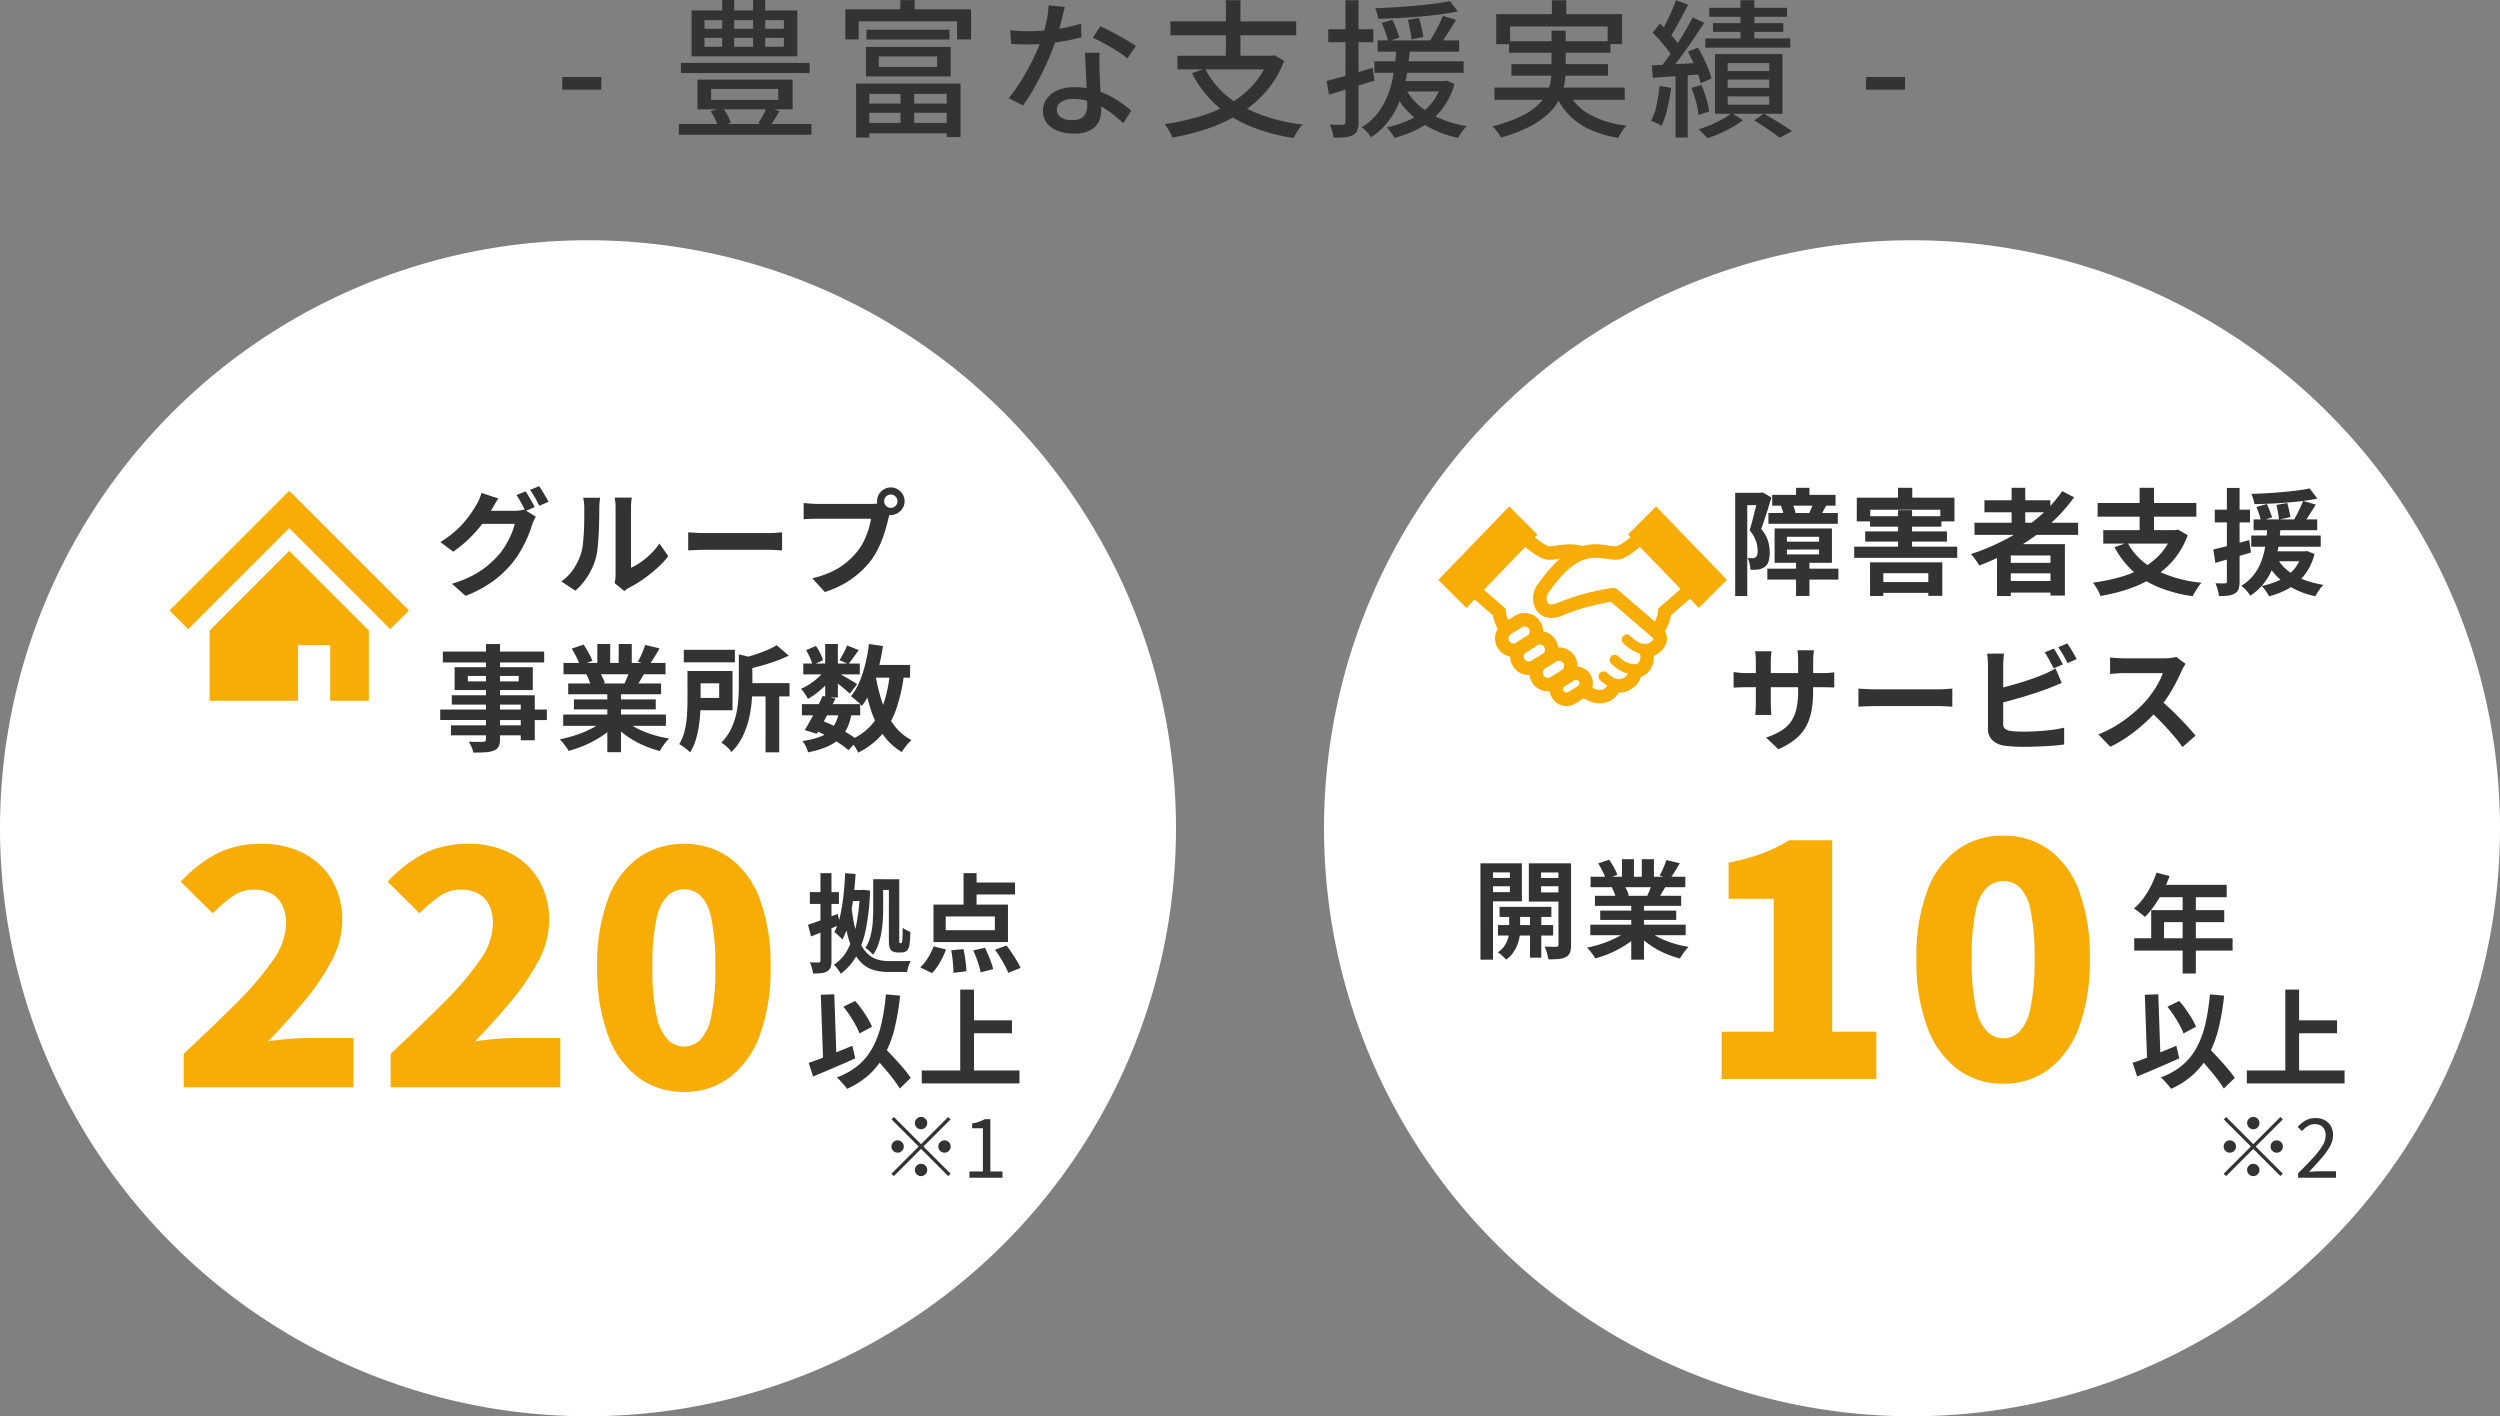
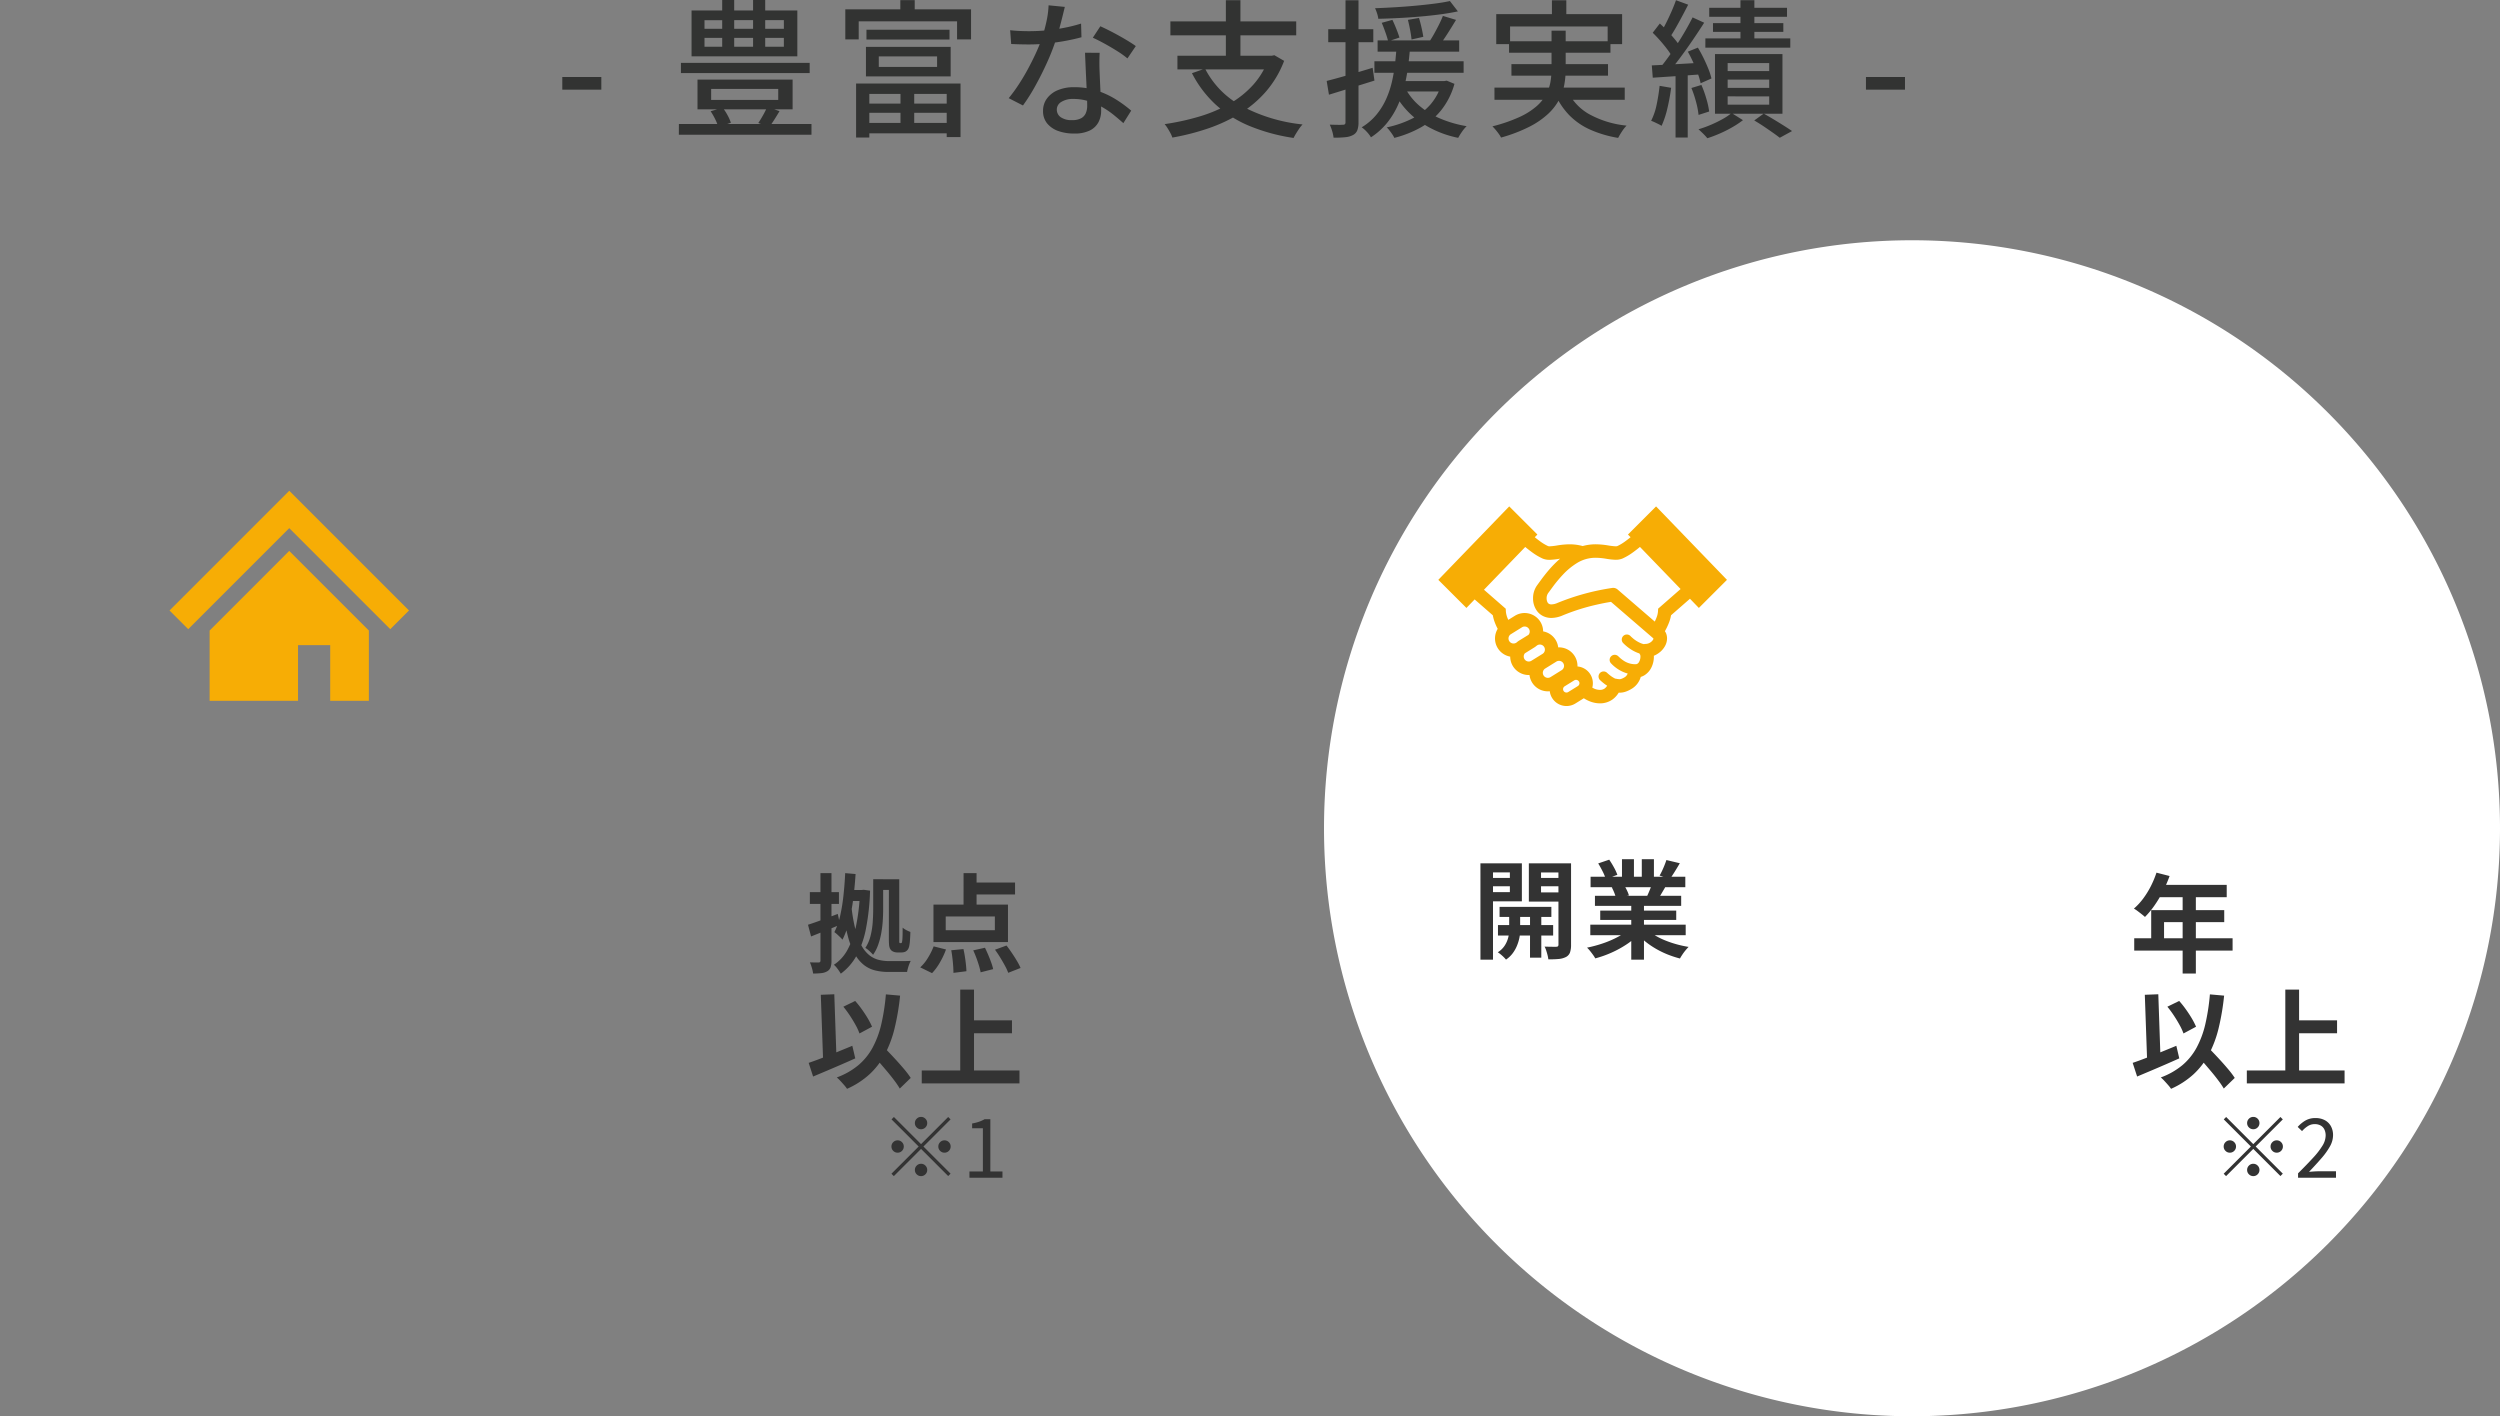
<svg xmlns="http://www.w3.org/2000/svg" width="304" height="172.216" viewBox="0 0 304 172.216">
  <rect x="0" y="0" width="304" height="172.216" fill="#808080" stroke="none" />
  <g id="グループ_519" data-name="グループ 519" transform="translate(4011 5805.216)">
    <g id="グループ_518" data-name="グループ 518" transform="translate(-4150 -6262)">
      <path id="パス_304" data-name="パス 304" d="M68.375,16.684V15.147h4.746v1.537ZM82.8,13.427H98.457v1.238H82.8Zm-.247,7.436H98.676v1.308H82.548ZM86.475,16.6v1.339h8.157V16.6Zm-1.659-1.137H96.382v3.613H84.816Zm1.6,3.848,1.458-.432a6.523,6.523,0,0,1,.6.923,5.5,5.5,0,0,1,.4.908l-1.532.528a5.1,5.1,0,0,0-.37-.95A8.712,8.712,0,0,0,86.412,19.309Zm6.88-.528,1.494.518q-.318.542-.64,1.044t-.6.886l-1.342-.49q.276-.4.591-.967A10.138,10.138,0,0,0,93.293,18.78Zm-7.629-8.391v1.074h9.651V10.389Zm0-2.155V9.283h9.651V8.234ZM84.093,7.059H96.956v5.572H84.093Zm3.726-1.275h1.459v6.424H87.819Zm3.754,0h1.477v6.424H91.573ZM109.5,16.459h1.669v4.71H109.5ZM105.361,9.4h10.1v1.187h-10.1Zm1.5,3.242v1.285h7.088V12.639ZM105.3,11.482H115.6v3.589H105.3Zm-1.2,4.456h12.7v6.515h-1.681V17.206H105.71v5.3H104.1Zm.857,2.443h10.925V19.5H104.956Zm.016,2.354h10.885V22H104.972ZM109.479,5.8h1.75V8h-1.75ZM102.79,6.92H118.08v3.654h-1.7v-2.2H104.419v2.2H102.79Zm20.045,2.537q.535.064,1.139.091t1.149.027q1.038,0,2.132-.1t2.167-.311a18.232,18.232,0,0,0,2.037-.513l.048,1.662q-.829.23-1.889.429t-2.214.323a21.261,21.261,0,0,1-2.279.124q-.51,0-1.066-.014t-1.1-.042Zm6.647-2.835q-.108.446-.277,1.133T128.829,9.2q-.206.758-.437,1.451a26.533,26.533,0,0,1-1.075,2.744q-.655,1.448-1.411,2.814a22.574,22.574,0,0,1-1.514,2.4l-1.733-.888a18.042,18.042,0,0,0,1.2-1.638q.6-.911,1.128-1.89t.959-1.912q.429-.933.7-1.707a19.18,19.18,0,0,0,.57-2.028,11.445,11.445,0,0,0,.293-2.116Zm4.236,5.579q-.028.56-.031,1.06t.015,1.04q.018.426.045,1.082t.063,1.389q.036.733.063,1.4t.027,1.085a2.953,2.953,0,0,1-.33,1.394,2.368,2.368,0,0,1-1.047,1,4.176,4.176,0,0,1-1.913.372,5.647,5.647,0,0,1-1.9-.3,3.064,3.064,0,0,1-1.363-.914,2.327,2.327,0,0,1-.512-1.545,2.49,2.49,0,0,1,.472-1.5,3.091,3.091,0,0,1,1.321-1.014,4.953,4.953,0,0,1,1.966-.364,8.906,8.906,0,0,1,2.846.435,10.471,10.471,0,0,1,2.331,1.1,15,15,0,0,1,1.782,1.317L136.6,20.76q-.507-.456-1.139-.973a10.442,10.442,0,0,0-1.4-.961A8.485,8.485,0,0,0,132.4,18.1a6.161,6.161,0,0,0-1.89-.284,2.6,2.6,0,0,0-1.453.362,1.075,1.075,0,0,0-.549.924,1.114,1.114,0,0,0,.474.932,2.281,2.281,0,0,0,1.388.357,2.232,2.232,0,0,0,1.092-.226,1.281,1.281,0,0,0,.571-.622,2.23,2.23,0,0,0,.17-.885q0-.469-.032-1.254t-.077-1.71q-.045-.925-.086-1.846T131.94,12.2Zm3.378.685a11.04,11.04,0,0,0-1.258-.9q-.757-.475-1.551-.91t-1.4-.705l.913-1.392q.486.216,1.093.523t1.221.65q.614.343,1.142.668t.857.569Zm9.438,1.243a10.718,10.718,0,0,0,4.457,4.545,20.026,20.026,0,0,0,7.4,2.242A4.233,4.233,0,0,0,158,21.4q-.2.293-.389.6t-.309.559a22.647,22.647,0,0,1-5.374-1.462,14.1,14.1,0,0,1-4.1-2.594,13.658,13.658,0,0,1-2.886-3.819Zm-3.359-1.566h11.644v1.661H143.175Zm-.855-4.175h15.3v1.689h-15.3Zm6.746-2.58h1.77v7.511h-1.77Zm5.215,6.755h.366l.315-.066,1.189.688a12.438,12.438,0,0,1-2.192,3.708,13.657,13.657,0,0,1-3.155,2.68,19.21,19.21,0,0,1-3.875,1.821,28.84,28.84,0,0,1-4.372,1.119,2.932,2.932,0,0,0-.232-.54q-.164-.307-.353-.608a3.655,3.655,0,0,0-.354-.487,29.682,29.682,0,0,0,4.226-.925,17.437,17.437,0,0,0,3.665-1.551,11.561,11.561,0,0,0,2.888-2.314,9.574,9.574,0,0,0,1.885-3.207ZM167.518,10.7h9.917v1.367h-9.917Zm-.39,2.536h10.848V14.64H167.129Zm2.418,2.409h6.131V16.91h-6.131Zm-1.53-7.087,1.3-.358q.246.508.489,1.123t.37,1.028l-1.373.458a10.53,10.53,0,0,0-.334-1.084Q168.245,9.083,168.017,8.555ZM171.2,8.2l1.351-.233q.168.559.314,1.209t.208,1.087l-1.429.323q-.042-.454-.169-1.135T171.2,8.2Zm5.107-2.292.973,1.259q-.961.208-2.144.365T172.67,7.8q-1.282.111-2.576.177t-2.493.092a3.232,3.232,0,0,0-.148-.651,5.154,5.154,0,0,0-.244-.633q1.182-.044,2.436-.119t2.472-.187q1.218-.112,2.3-.251T176.306,5.912Zm-5.4,10.652a7.41,7.41,0,0,0,1.709,2.1,9.652,9.652,0,0,0,2.529,1.547,14.181,14.181,0,0,0,3.2.92,4.233,4.233,0,0,0-.563.671,7.279,7.279,0,0,0-.466.748,12.6,12.6,0,0,1-4.713-2,9.85,9.85,0,0,1-3.095-3.572Zm4.551-8.841,1.594.484q-.488.818-1.038,1.677T175,11.346l-1.228-.446q.3-.438.615-1t.6-1.133Q175.271,8.2,175.454,7.722Zm-.145,7.919h.325l.287-.046.937.39a8.987,8.987,0,0,1-1.623,3.215,8.628,8.628,0,0,1-2.51,2.105,13.433,13.433,0,0,1-3.178,1.25,2.661,2.661,0,0,0-.242-.425q-.164-.242-.348-.48a2.737,2.737,0,0,0-.337-.372,12.8,12.8,0,0,0,2.994-1.019,7.429,7.429,0,0,0,2.3-1.736,6.663,6.663,0,0,0,1.4-2.645Zm-5.489-4.073h1.639q-.088,1.109-.24,2.307a21.389,21.389,0,0,1-.448,2.4,13.5,13.5,0,0,1-.809,2.343,9.789,9.789,0,0,1-1.307,2.122,8.379,8.379,0,0,1-1.95,1.744,3.726,3.726,0,0,0-.494-.652,3.889,3.889,0,0,0-.631-.565,7.035,7.035,0,0,0,1.8-1.546,8.39,8.39,0,0,0,1.182-1.916,11.494,11.494,0,0,0,.7-2.107,20.036,20.036,0,0,0,.369-2.14Q169.75,12.507,169.819,11.569Zm-8.5,4.062q1.074-.272,2.562-.7t3.026-.9l.221,1.556q-1.438.451-2.885.9T161.6,17.3Zm.191-6.291h5.478v1.578h-5.478Zm2.1-3.522h1.578v14.82a2.74,2.74,0,0,1-.146,1,1.105,1.105,0,0,1-.519.567,2.4,2.4,0,0,1-.923.266,12.431,12.431,0,0,1-1.444.056,4.26,4.26,0,0,0-.162-.773,5.562,5.562,0,0,0-.3-.809q.543.018.995.023a6.1,6.1,0,0,0,.613-.013.351.351,0,0,0,.233-.062.33.33,0,0,0,.071-.25Zm25.1,0h1.749V8.549h-1.749ZM181.943,7.5h15.306v3.651H195.49V9H183.624v2.151h-1.681ZM183.5,10.8h12.331v1.4H183.5Zm-1.775,5.633h15.843v1.49H181.728Zm2.063-2.85h11.746v1.4H183.792Zm6.794,3.18a6.342,6.342,0,0,0,2.644,2.895,11.835,11.835,0,0,0,4.564,1.4,4.559,4.559,0,0,0-.556.708,8.281,8.281,0,0,0-.467.786,13.825,13.825,0,0,1-3.459-1.03,8.272,8.272,0,0,1-2.539-1.787,8.978,8.978,0,0,1-1.72-2.634ZM188.667,9.51h1.72v4.714a10.489,10.489,0,0,1-.169,1.865,6.384,6.384,0,0,1-.639,1.833,6.617,6.617,0,0,1-1.347,1.726,10.05,10.05,0,0,1-2.27,1.552,18.7,18.7,0,0,1-3.434,1.312,3.1,3.1,0,0,0-.268-.437q-.179-.252-.388-.5a4.837,4.837,0,0,0-.394-.427,19.111,19.111,0,0,0,3.27-1.124,8.648,8.648,0,0,0,2.09-1.314,5.224,5.224,0,0,0,1.177-1.453,5.109,5.109,0,0,0,.522-1.522,9.194,9.194,0,0,0,.129-1.526Zm22.974-3.7h1.691V11.4h-1.691Zm-3.8.92H217.3V7.823h-9.458ZM208.3,8.6h8.553V9.657H208.3Zm-.925,1.856H217.7v1.124H207.37Zm2.707,5.011v1h5.054v-1Zm0,2.035v1.007h5.054V17.506Zm0-4.045v.973h5.054v-.973Zm-1.54-1.1h8.205v7.261h-8.205Zm4.777,8.073,1.15-.83q.6.334,1.235.718t1.216.75q.581.366.993.652l-1.492.818q-.355-.278-.869-.639t-1.089-.749Q213.882,20.762,213.315,20.43Zm-2.755-.9,1.378.867a11.239,11.239,0,0,1-1.273.845,15.262,15.262,0,0,1-1.524.77,15.555,15.555,0,0,1-1.531.581,6.569,6.569,0,0,0-.509-.554q-.317-.312-.568-.535a13.28,13.28,0,0,0,1.5-.542,14.954,14.954,0,0,0,1.434-.7A7.026,7.026,0,0,0,210.559,19.531ZM203.8,5.81l1.482.544q-.346.68-.734,1.407t-.77,1.4q-.382.671-.732,1.175l-1.15-.488q.332-.534.688-1.241t.68-1.447Q203.589,6.416,203.8,5.81ZM205.819,7.9l1.409.645q-.636,1-1.4,2.121t-1.534,2.156q-.771,1.037-1.457,1.819l-1.009-.567q.5-.6,1.056-1.369t1.09-1.6q.538-.836,1.013-1.664T205.819,7.9ZM200.97,9.767l.864-1.124q.474.43.963.946t.9,1.019a5.563,5.563,0,0,1,.635.927l-.935,1.287a6.116,6.116,0,0,0-.61-.978q-.4-.536-.877-1.081T200.97,9.767Zm4.269,2.3,1.224-.492q.356.588.689,1.269t.59,1.327a7.807,7.807,0,0,1,.371,1.155l-1.318.584a7.588,7.588,0,0,0-.338-1.17q-.243-.664-.557-1.365T205.238,12.067Zm-4.38,1.67q1.184-.056,2.806-.143t3.321-.189L207,14.814q-1.616.123-3.194.229l-2.829.19Zm4.818,2.746,1.214-.368a13.323,13.323,0,0,1,.6,1.668,10.1,10.1,0,0,1,.344,1.559l-1.29.416a9.965,9.965,0,0,0-.306-1.584A13.39,13.39,0,0,0,205.676,16.483Zm-3.867-.262,1.4.241a24.13,24.13,0,0,1-.462,2.521,10.934,10.934,0,0,1-.7,2.105,2.808,2.808,0,0,0-.372-.212q-.235-.115-.48-.23a4.2,4.2,0,0,0-.418-.173,7.787,7.787,0,0,0,.668-1.957A22.971,22.971,0,0,0,201.809,16.221Zm1.937-1.761h1.48v8.052h-1.48ZM226.9,16.684V15.147h4.746v1.537Z" transform="translate(139 451)" fill="#323332" />
    </g>
-     <path id="パス_293" data-name="パス 293" d="M71.5,0A71.5,71.5,0,1,1,0,71.5,71.5,71.5,0,0,1,71.5,0Z" transform="translate(-4011 -5776)" fill="#fff" />
    <path id="パス_294" data-name="パス 294" d="M71.5,0A71.5,71.5,0,1,1,0,71.5,71.5,71.5,0,0,1,71.5,0Z" transform="translate(-3850 -5776)" fill="#fff" />
-     <path id="パス_295" data-name="パス 295" d="M10.907-11.469a6.878,6.878,0,0,1,.387.6q.2.352.4.7t.326.614l-1.124.48q-.218-.431-.517-.985a10.082,10.082,0,0,0-.579-.957Zm1.654-.632q.185.263.4.617t.414.7q.2.343.319.59l-1.113.48q-.216-.443-.527-.99a9.938,9.938,0,0,0-.6-.939Zm-.4,3.714a4.445,4.445,0,0,0-.247.466q-.125.27-.219.537a13.743,13.743,0,0,1-.513,1.412,15.032,15.032,0,0,1-.812,1.635A12.061,12.061,0,0,1,9.255-2.709,12.639,12.639,0,0,1,6.92-.518,15.043,15.043,0,0,1,3.611,1.243L1.955-.235a14.072,14.072,0,0,0,2.467-.974,10.539,10.539,0,0,0,1.8-1.174A11.653,11.653,0,0,0,7.6-3.7a7.916,7.916,0,0,0,.893-1.236,11.65,11.65,0,0,0,.7-1.376,6.3,6.3,0,0,0,.394-1.2H4.867l.645-1.588h4a5.109,5.109,0,0,0,.656-.043,2.934,2.934,0,0,0,.56-.121ZM7.6-10.6q-.251.368-.491.785l-.368.64A14.366,14.366,0,0,1,5.573-7.427,16.056,16.056,0,0,1,4-5.674,14.724,14.724,0,0,1,2.114-4.135L.546-5.3A12.8,12.8,0,0,0,2.17-6.463a11.236,11.236,0,0,0,1.222-1.2,12.794,12.794,0,0,0,.89-1.148q.374-.55.635-1a4.765,4.765,0,0,0,.352-.682,5.464,5.464,0,0,0,.28-.784ZM21.74-.313a3.914,3.914,0,0,0,.082-.473,4.722,4.722,0,0,0,.032-.553V-9.5a5.671,5.671,0,0,0-.052-.825q-.052-.35-.055-.381h2.077q0,.031-.048.387a6.684,6.684,0,0,0-.045.831v7.316a6.952,6.952,0,0,0,1.192-.684,9.628,9.628,0,0,0,1.208-1.011,8.568,8.568,0,0,0,1.059-1.257l1.074,1.543A11,11,0,0,1,26.873-2.1,16.874,16.874,0,0,1,25.185-.766,14.778,14.778,0,0,1,23.515.243a2.856,2.856,0,0,0-.364.228l-.24.181Zm-6.484-.2A5.6,5.6,0,0,0,16.769-2.07a7.528,7.528,0,0,0,.87-1.8A5.614,5.614,0,0,0,17.873-5q.08-.678.121-1.455T18.041-8q.007-.768.007-1.4a6.29,6.29,0,0,0-.036-.727,5.1,5.1,0,0,0-.1-.561h2.058q0,.028-.026.225t-.047.474q-.023.277-.023.567,0,.622-.014,1.438t-.058,1.671q-.044.856-.122,1.62A8.283,8.283,0,0,1,19.462-3.4,8.08,8.08,0,0,1,18.5-1.2,8.207,8.207,0,0,1,16.962.616ZM30.684-6.483l.649.039q.393.025.821.037t.783.012h7.52q.494,0,.93-.037t.715-.051v2.2l-.722-.044q-.474-.03-.92-.03H32.937q-.593,0-1.224.023t-1.028.051Zm23.83-3.785a.778.778,0,0,0,.235.571.778.778,0,0,0,.571.235.783.783,0,0,0,.573-.235.775.775,0,0,0,.237-.571.78.78,0,0,0-.237-.573.78.78,0,0,0-.573-.237.775.775,0,0,0-.571.237A.783.783,0,0,0,54.514-10.268Zm-.868,0a1.6,1.6,0,0,1,.229-.84,1.765,1.765,0,0,1,.607-.608,1.589,1.589,0,0,1,.839-.229,1.6,1.6,0,0,1,.84.229,1.76,1.76,0,0,1,.608.608,1.6,1.6,0,0,1,.229.84,1.589,1.589,0,0,1-.229.839,1.765,1.765,0,0,1-.608.607,1.6,1.6,0,0,1-.84.229,1.589,1.589,0,0,1-.839-.229,1.769,1.769,0,0,1-.607-.607A1.589,1.589,0,0,1,53.647-10.268Zm1.7,1.109a2.7,2.7,0,0,0-.172.468q-.076.272-.136.5-.12.511-.3,1.151t-.433,1.328a12.943,12.943,0,0,1-.6,1.361,8.829,8.829,0,0,1-.777,1.261,10.741,10.741,0,0,1-1.468,1.563A10.968,10.968,0,0,1,49.592-.211,12.649,12.649,0,0,1,47.3.778L45.778-.9a11.718,11.718,0,0,0,2.41-.824,8.451,8.451,0,0,0,1.761-1.122,9.719,9.719,0,0,0,1.316-1.337,6.748,6.748,0,0,0,.8-1.277,10.043,10.043,0,0,0,.546-1.383,8.581,8.581,0,0,0,.3-1.294h-6.52q-.481,0-.935.018t-.731.043v-1.978q.215.025.514.051t.615.044q.316.018.54.018h6.479q.21,0,.514-.018a3,3,0,0,0,.58-.09ZM6.093,7.1H7.8V18.656a1.953,1.953,0,0,1-.17.919,1.147,1.147,0,0,1-.575.483,3.516,3.516,0,0,1-1,.2q-.594.041-1.494.041a3.439,3.439,0,0,0-.223-.676,4.713,4.713,0,0,0-.33-.646q.34.014.694.019t.639,0l.4,0a.461.461,0,0,0,.271-.082.344.344,0,0,0,.075-.259ZM.85,8.019H13.173V9.342H.85Zm3.04,2.955v.664h6.182v-.664ZM2.283,9.913h9.506V12.7H2.283Zm-.342,3.416H12.028V18.8H10.323V14.467H1.941ZM.531,15.06H13.5v1.28H.531Zm1.3,1.928h9.406V18.2H1.831Zm13.656-1.315H27.974v1.378H15.486Zm.037-6.279H27.929v1.378H15.524Zm.571,2.5H27.388v1.316H16.095Zm.692,1.936h9.952v1.214H16.787Zm4.063-1.271h1.665v7.694H20.85ZM19.634,7.093H21.2v2.956H19.634Zm2.6,0h1.589V9.95H22.23Zm-1.689,9.191,1.325.6a8.7,8.7,0,0,1-1.592,1.347,13.447,13.447,0,0,1-1.99,1.1,13.952,13.952,0,0,1-2.145.761,4.529,4.529,0,0,0-.3-.472q-.187-.26-.389-.51a4.016,4.016,0,0,0-.389-.423,16.5,16.5,0,0,0,2.1-.567,12.992,12.992,0,0,0,1.928-.83A6.99,6.99,0,0,0,20.541,16.284Zm2.307-.036a6.385,6.385,0,0,0,1.033.78,9.325,9.325,0,0,0,1.326.673,13.516,13.516,0,0,0,1.526.527,14.635,14.635,0,0,0,1.625.359q-.184.184-.4.449a6.539,6.539,0,0,0-.411.552q-.191.287-.317.518a13.454,13.454,0,0,1-1.64-.539,11.759,11.759,0,0,1-1.537-.749,10.849,10.849,0,0,1-1.371-.943,8.009,8.009,0,0,1-1.128-1.106Zm2.6-9.037,1.757.419q-.335.571-.67,1.11t-.613.922L24.56,9.246q.169-.286.336-.641t.313-.725Q25.355,7.511,25.452,7.211Zm-1.85,3,1.779.413q-.289.5-.555.951t-.485.779l-1.425-.4q.184-.386.38-.872A8.838,8.838,0,0,0,23.6,10.21Zm-7.08-2.557,1.442-.49a11,11,0,0,1,.618,1.008,6.546,6.546,0,0,1,.45.977L17.51,9.7a5.483,5.483,0,0,0-.4-.989Q16.818,8.136,16.522,7.654ZM18.3,10.79l1.631-.257a6.483,6.483,0,0,1,.362.666,4.063,4.063,0,0,1,.253.649l-1.707.293a5.3,5.3,0,0,0-.219-.656A6.238,6.238,0,0,0,18.3,10.79ZM30.148,7.8h6.215v1.52H30.148Zm7.361,4.054h5.5V13.47h-5.5Zm2.583,1.129h1.662v7.284H40.091ZM36.845,8.357l2.014.472q-.017.2-.371.257v3.179q0,.854-.088,1.882a14.445,14.445,0,0,1-.346,2.114,9.861,9.861,0,0,1-.766,2.108,7.072,7.072,0,0,1-1.348,1.863,2.089,2.089,0,0,0-.324-.409,5.471,5.471,0,0,0-.468-.427,2.289,2.289,0,0,0-.447-.3,6.169,6.169,0,0,0,1.166-1.613A8.21,8.21,0,0,0,36.5,15.71a11.719,11.719,0,0,0,.276-1.8q.065-.886.065-1.668Zm-6.251,2.017h1.6v3.583q0,.706-.047,1.535a16.835,16.835,0,0,1-.184,1.688,11.8,11.8,0,0,1-.386,1.657,5.815,5.815,0,0,1-.666,1.441,2.593,2.593,0,0,0-.375-.348q-.249-.2-.507-.382a3.99,3.99,0,0,0-.434-.279,5.582,5.582,0,0,0,.674-1.691,11.86,11.86,0,0,0,.27-1.878q.059-.946.059-1.755ZM41.448,7.245l1.47,1.261a15.7,15.7,0,0,1-1.617.677q-.877.314-1.79.568t-1.775.453a4.42,4.42,0,0,0-.238-.687,4.53,4.53,0,0,0-.334-.657q.784-.2,1.578-.457t1.5-.555A9.4,9.4,0,0,0,41.448,7.245ZM31.52,10.374h4.554v4.778H31.52v-1.5h2.933V11.875H31.52Zm12.993,4.035H51.6v1.356H44.513Zm.164-4.942H51.55V10.79H44.677Zm2.36,3.943,1.556.327q-.349.72-.751,1.5t-.792,1.493q-.39.716-.73,1.284l-1.47-.447q.338-.54.728-1.255t.774-1.477Q46.735,14.07,47.037,13.41Zm1.983,1.938,1.545.137a7,7,0,0,1-.577,1.892,4.223,4.223,0,0,1-1.024,1.344,5.475,5.475,0,0,1-1.55.925,12.342,12.342,0,0,1-2.166.626,2.976,2.976,0,0,0-.269-.744,3.449,3.449,0,0,0-.409-.646,8.67,8.67,0,0,0,2.3-.57,3.3,3.3,0,0,0,1.415-1.106A4.693,4.693,0,0,0,49.02,15.348Zm.988-8.074,1.419.563q-.343.468-.668.924t-.6.779L49.08,9.057q.24-.367.506-.874A8.842,8.842,0,0,0,50.008,7.274Zm-2.665-.181h1.542V13.6H47.343Zm-2.324.744,1.208-.5a6.973,6.973,0,0,1,.518.888,4.306,4.306,0,0,1,.33.854l-1.284.564a4.07,4.07,0,0,0-.292-.873A8.141,8.141,0,0,0,45.019,7.837Zm2.368,2.288,1.086.66a7.389,7.389,0,0,1-.88,1.116,10.771,10.771,0,0,1-1.142,1.049,9.328,9.328,0,0,1-1.2.82,7.374,7.374,0,0,0-.383-.637,3.412,3.412,0,0,0-.476-.59,6.63,6.63,0,0,0,1.14-.618,8.088,8.088,0,0,0,1.065-.85A4.767,4.767,0,0,0,47.387,10.125Zm1.359.407q.193.09.54.288l.746.427q.4.23.726.427t.47.3l-.888,1.161q-.193-.187-.5-.449t-.658-.543q-.351-.281-.674-.536t-.555-.414Zm3.772-.894h5.147V11.19H52.518Zm.153-2.545,1.7.245a26.814,26.814,0,0,1-.568,2.789,17.3,17.3,0,0,1-.846,2.494,9.586,9.586,0,0,1-1.148,2.007,3.238,3.238,0,0,0-.371-.384q-.245-.222-.507-.444t-.45-.359a7.238,7.238,0,0,0,1.02-1.727,14.166,14.166,0,0,0,.722-2.183A21.213,21.213,0,0,0,52.671,7.093Zm2.542,3.5,1.72.157a20.659,20.659,0,0,1-.938,4.215A9.762,9.762,0,0,1,54.239,18.1a9,9,0,0,1-2.891,2.2,4.448,4.448,0,0,0-.252-.49q-.169-.292-.362-.579a3.477,3.477,0,0,0-.358-.46,7.348,7.348,0,0,0,2.583-1.822,7.7,7.7,0,0,0,1.517-2.7A16.959,16.959,0,0,0,55.213,10.592Zm-1.741.289a19.854,19.854,0,0,0,.814,3.323,9.977,9.977,0,0,0,1.4,2.726,6.244,6.244,0,0,0,2.152,1.843,4.433,4.433,0,0,0-.414.42q-.227.258-.429.534a5.077,5.077,0,0,0-.331.507,7.38,7.38,0,0,1-2.326-2.171,11.655,11.655,0,0,1-1.481-3.09,27.655,27.655,0,0,1-.911-3.847Zm-7.389,6.7.9-1.143q.821.311,1.643.718t1.527.836a11.522,11.522,0,0,1,1.182.81l-1.168,1.2a9.289,9.289,0,0,0-1.1-.83q-.659-.435-1.429-.849A17.08,17.08,0,0,0,46.084,17.576Z" transform="translate(-3958 -5734)" fill="#333" />
    <path id="パス_296" data-name="パス 296" d="M9.061-10.3H10.45V-9H9.061ZM5.193-8.994H7.055v1.34H5.193Zm-.419-2.05,1.265.11q-.1,1.542-.283,3.006a23.9,23.9,0,0,1-.5,2.734,10.555,10.555,0,0,1-.809,2.242,3.937,3.937,0,0,0-.281-.3q-.182-.176-.373-.348a3.229,3.229,0,0,0-.335-.269,8.218,8.218,0,0,0,.707-1.994,21.445,21.445,0,0,0,.4-2.472Q4.711-9.658,4.774-11.043Zm3.409.74H9.392v3.648q0,.628-.045,1.36a13.767,13.767,0,0,1-.174,1.479A9.147,9.147,0,0,1,8.8-2.37a5.04,5.04,0,0,1-.635,1.257A2.705,2.705,0,0,0,7.9-1.4q-.175-.172-.359-.328a1.573,1.573,0,0,0-.317-.219,4.78,4.78,0,0,0,.64-1.485,9.641,9.641,0,0,0,.259-1.655q.058-.84.058-1.564ZM5.562-6.75A19.48,19.48,0,0,0,6.069-4,7.753,7.753,0,0,0,6.8-2.158a3.79,3.79,0,0,0,.929,1.11A3.027,3.027,0,0,0,8.841-.5a5.267,5.267,0,0,0,1.3.153h1.277q.41,0,.777-.007t.549-.017a3.831,3.831,0,0,0-.182.409A4.833,4.833,0,0,0,12.4.531q-.067.249-.1.443H10.042a6.789,6.789,0,0,1-1.6-.18A3.674,3.674,0,0,1,7.079.146,4.349,4.349,0,0,1,5.97-1.163a9.227,9.227,0,0,1-.853-2.151,22.267,22.267,0,0,1-.6-3.191ZM6.57-8.994h.22l.227-.026.782.106a28.185,28.185,0,0,1-.5,4.632A11.4,11.4,0,0,1,6.15-1,6.752,6.752,0,0,1,4.24,1.184,5.863,5.863,0,0,0,3.859.611,2.864,2.864,0,0,0,3.4.1,4.981,4.981,0,0,0,5.075-1.754a10.74,10.74,0,0,0,1.04-2.973A24.005,24.005,0,0,0,6.57-8.738ZM10.089-10.3h1.259v7.141q0,.228,0,.374a.554.554,0,0,0,.016.188.092.092,0,0,0,.094.065h.093a.123.123,0,0,0,.115-.068,1.875,1.875,0,0,0,.063-.384q.016-.179.024-.558t.008-.87a2.27,2.27,0,0,0,.44.293,3.983,3.983,0,0,0,.5.224q-.01.457-.045.954a5.653,5.653,0,0,1-.084.725,1.359,1.359,0,0,1-.13.383.757.757,0,0,1-.212.249.7.7,0,0,1-.283.144,1.343,1.343,0,0,1-.333.041h-.532a1.183,1.183,0,0,1-.394-.072.874.874,0,0,1-.348-.224.961.961,0,0,1-.153-.264,1.588,1.588,0,0,1-.08-.434q-.022-.286-.022-.785ZM.252-4.767q.693-.222,1.663-.579t1.957-.738l.284,1.313q-.89.373-1.815.742T.627-3.343ZM.479-8.731H4.014V-7.3H.479Zm1.289-2.313h1.34V-.4A2.44,2.44,0,0,1,3,.407.909.909,0,0,1,2.6.886a1.74,1.74,0,0,1-.7.227,8.031,8.031,0,0,1-1.025.051A4.8,4.8,0,0,0,.729.493,4.938,4.938,0,0,0,.484-.194q.349.013.656.013t.414,0q.214,0,.214-.224Zm17.4,0h1.584v4.517H19.168ZM17-5.77V-4.1h5.975V-5.77ZM15.51-7.215h9.059v4.558H15.51ZM19.9-9.9h5.53v1.455H19.9ZM17.673-1.664l1.482-.145q.1.431.178.93t.126.958q.049.459.059.806l-1.579.2q0-.342-.032-.814t-.092-.981Q17.754-1.223,17.673-1.664Zm2.674.013,1.426-.319q.2.407.4.88t.36.919a6.266,6.266,0,0,1,.236.8l-1.523.388a8.076,8.076,0,0,0-.2-.805q-.139-.463-.321-.952T20.346-1.651Zm2.645-.079,1.4-.511q.321.413.65.9t.614.968A6.572,6.572,0,0,1,26.1.489l-1.5.588a6.38,6.38,0,0,0-.4-.865q-.261-.484-.578-1T22.991-1.73Zm-7.459-.408,1.5.378A9.339,9.339,0,0,1,16.3-.194a6.625,6.625,0,0,1-.962,1.313L13.9.415a5.164,5.164,0,0,0,.92-1.132A8.243,8.243,0,0,0,15.532-2.138ZM4.552,5.2,5.989,4.5A11.655,11.655,0,0,1,6.81,5.532q.4.559.719,1.1a8.766,8.766,0,0,1,.512,1l-1.527.821a7.047,7.047,0,0,0-.472-1.025q-.314-.573-.7-1.157T4.552,5.2ZM.334,12.028q.673-.225,1.546-.561t1.842-.728q.969-.393,1.92-.787L6,11.482q-.865.389-1.766.78t-1.76.754l-1.6.674Zm7.617-1.164,1.2-1.1q.44.465.954,1t1.013,1.086q.5.552.927,1.067a9.925,9.925,0,0,1,.7.943l-1.332,1.291a10.154,10.154,0,0,0-.66-.975q-.4-.537-.882-1.11T8.9,11.927Q8.4,11.359,7.951,10.864ZM9.723,3.7l1.729.153a29.346,29.346,0,0,1-.674,3.986,13.6,13.6,0,0,1-1.186,3.163,9.151,9.151,0,0,1-1.867,2.421A10.1,10.1,0,0,1,5,15.185a3.789,3.789,0,0,0-.333-.432q-.226-.261-.472-.526a4.809,4.809,0,0,0-.44-.426,8.872,8.872,0,0,0,2.616-1.486,7.442,7.442,0,0,0,1.737-2.139A11.444,11.444,0,0,0,9.166,7.325,25.368,25.368,0,0,0,9.723,3.7ZM1.809,3.75,3.45,3.686l.291,8.452L2.107,12.2ZM19.647,6.859h5.41V8.433h-5.41Zm-5.563,6.092H25.969v1.573H14.084Zm4.68-9.835h1.675v10.7H18.764Z" transform="translate(-3913 -5688)" fill="#333" />
-     <path id="パス_297" data-name="パス 297" d="M-35.66,0V-4.08q3.6-3.36,6.42-6.18a36.652,36.652,0,0,0,4.42-5.18,7.973,7.973,0,0,0,1.6-4.4,5.172,5.172,0,0,0-.46-2.32,3.166,3.166,0,0,0-1.34-1.4,4.28,4.28,0,0,0-2.08-.48,4.5,4.5,0,0,0-2.74.9,20.249,20.249,0,0,0-2.3,1.98L-36.02-25a16.5,16.5,0,0,1,4.46-3.46,11.914,11.914,0,0,1,5.42-1.14,10.732,10.732,0,0,1,5.08,1.16,8.532,8.532,0,0,1,3.44,3.26,9.537,9.537,0,0,1,1.24,4.94,10.45,10.45,0,0,1-1.32,4.9,28.46,28.46,0,0,1-3.38,4.96q-2.06,2.46-4.3,4.78,1.12-.16,2.5-.28T-20.5-6h5.48V0ZM-10.5,0V-4.08q3.6-3.36,6.42-6.18A36.652,36.652,0,0,0,.34-15.44a7.973,7.973,0,0,0,1.6-4.4,5.172,5.172,0,0,0-.46-2.32,3.166,3.166,0,0,0-1.34-1.4,4.28,4.28,0,0,0-2.08-.48,4.5,4.5,0,0,0-2.74.9,20.249,20.249,0,0,0-2.3,1.98L-10.86-25A16.5,16.5,0,0,1-6.4-28.46,11.914,11.914,0,0,1-.98-29.6,10.732,10.732,0,0,1,4.1-28.44a8.532,8.532,0,0,1,3.44,3.26,9.537,9.537,0,0,1,1.24,4.94,10.45,10.45,0,0,1-1.32,4.9,28.46,28.46,0,0,1-3.38,4.96Q2.02-7.92-.22-5.6q1.12-.16,2.5-.28T4.66-6h5.48V0ZM25.18.56a9.136,9.136,0,0,1-5.54-1.74,11.159,11.159,0,0,1-3.7-5.12,23.036,23.036,0,0,1-1.32-8.34,22.546,22.546,0,0,1,1.32-8.28,10.782,10.782,0,0,1,3.7-5,9.361,9.361,0,0,1,5.54-1.68,9.271,9.271,0,0,1,5.52,1.68,10.842,10.842,0,0,1,3.68,5,22.546,22.546,0,0,1,1.32,8.28A23.036,23.036,0,0,1,34.38-6.3,11.224,11.224,0,0,1,30.7-1.18,9.049,9.049,0,0,1,25.18.56Zm0-5.52a2.813,2.813,0,0,0,1.94-.78,5.669,5.669,0,0,0,1.36-2.88,27.6,27.6,0,0,0,.5-6.02,26.735,26.735,0,0,0-.5-5.96,5.2,5.2,0,0,0-1.36-2.76,2.942,2.942,0,0,0-1.94-.72,2.968,2.968,0,0,0-1.92.72,5.2,5.2,0,0,0-1.4,2.76,25.739,25.739,0,0,0-.52,5.96,26.566,26.566,0,0,0,.52,6.02,5.663,5.663,0,0,0,1.4,2.88A2.838,2.838,0,0,0,25.18-4.96Z" transform="translate(-3953 -5673)" fill="#f7ad05" />
-     <path id="パス_298" data-name="パス 298" d="M7.29-4.388V-3.8H11.2v-.591Zm0-1.551v.588H11.2v-.588Zm-1.5-1.018h6.972V-2.78H5.792ZM8.4-11.9h1.629v1.8H8.4Zm0,8.9h1.629V1.253H8.4Zm-2.9-8.037h7.7v1.313h-7.7Zm-.463,2.2h8.444v1.312H5.043ZM4.909-2.063h8.637V-.74H4.909Zm5.579-7.981,1.581.3q-.191.35-.351.647t-.3.527l-1.4-.276q.119-.277.255-.609A5.256,5.256,0,0,0,10.488-10.044Zm-3.93.322,1.38-.265a4.208,4.208,0,0,1,.252.6,3.484,3.484,0,0,1,.15.572L6.9-8.49a3.712,3.712,0,0,0-.121-.6A4.752,4.752,0,0,0,6.558-9.722ZM1-11.291H4.3v1.5H2.466V1.264H1Zm2.8,0h.27l.237-.061,1.1.622q-.18.6-.39,1.282T4.583-8.11Q4.37-7.455,4.167-6.9a4.323,4.323,0,0,1,.841,1.517A5.029,5.029,0,0,1,5.2-4.06a3.674,3.674,0,0,1-.145,1.115,1.284,1.284,0,0,1-.484.685,1.576,1.576,0,0,1-.37.188,2.6,2.6,0,0,1-.43.11,7.325,7.325,0,0,1-.914.033,4.534,4.534,0,0,0-.1-.719A2.482,2.482,0,0,0,2.5-3.363q.185.014.335.016t.272,0A.633.633,0,0,0,3.5-3.467a.507.507,0,0,0,.18-.3,2.149,2.149,0,0,0,.05-.5A3.908,3.908,0,0,0,3.536-5.39a3.929,3.929,0,0,0-.784-1.337q.151-.468.3-1.036t.292-1.144q.144-.576.261-1.073t.191-.832ZM20.807-9.183h1.7v5.046h-1.7ZM17.4-8.449h8.671V-7.17H17.4ZM16.809-6.6h9.94V-5.36h-9.94Zm1.18,6.161h7.436V.874H17.989Zm-2.516-4.3H28v1.359H15.473Zm1.924,1.9h8.787V1.238h-1.7V-1.515H19.015V1.256H17.4ZM20.8-11.9h1.73v2.021H20.8Zm-5.014,1.2H27.663V-7.81H25.944V-9.233H17.425V-7.81H15.782ZM30.095-7.649H42.7v1.476h-12.6Zm1.213-2.733h8.011v1.454H31.308ZM33.776-2.77h6.253V-1.5H33.776Zm0,2.207h6.253V.847H33.776ZM34.61-11.9h1.662v5.073H34.61Zm6.159.407,1.442.748a19.432,19.432,0,0,1-3.195,3.473,25.3,25.3,0,0,1-3.955,2.774,29.772,29.772,0,0,1-4.389,2.045A3.611,3.611,0,0,0,30.4-2.9q-.183-.26-.383-.521a5.248,5.248,0,0,0-.354-.423,25.879,25.879,0,0,0,4.354-1.848,21.976,21.976,0,0,0,3.809-2.584A16.688,16.688,0,0,0,40.769-11.489Zm-7.934,6.44h8.258V1.208H39.34V-3.671h-4.83V1.264H32.835Zm15.874-.178a7.819,7.819,0,0,0,3.357,3.28A15.673,15.673,0,0,0,57.709-.355a4.144,4.144,0,0,0-.386.487q-.2.292-.386.6t-.3.553A17.5,17.5,0,0,1,52.48.19a10.581,10.581,0,0,1-3.12-1.957A10.923,10.923,0,0,1,47.125-4.68ZM45.758-6.753h8.973v1.64H45.758Zm-.689-3.3H57.074v1.665H45.068Zm5.109-1.843h1.752v5.882H50.177Zm4.016,5.14h.352l.3-.061,1.183.674a9.887,9.887,0,0,1-1.682,2.961A10.386,10.386,0,0,1,51.9-1.049,14.452,14.452,0,0,1,48.873.387a21.649,21.649,0,0,1-3.461.866,3.121,3.121,0,0,0-.227-.536q-.158-.3-.344-.6a3.64,3.64,0,0,0-.348-.483,22.973,22.973,0,0,0,3.313-.675,12.781,12.781,0,0,0,2.818-1.163,8.35,8.35,0,0,0,2.18-1.764,7.1,7.1,0,0,0,1.388-2.475ZM64.038-8.06h7.734v1.316H64.038Zm-.285,1.966H72.2v1.359H63.753Zm1.823,1.917H70.3v1.214H65.576Zm-1.19-5.4,1.27-.349q.173.379.351.843t.277.778l-1.339.43q-.076-.334-.239-.817T64.386-9.572ZM66.82-9.82l1.309-.231q.121.413.227.9t.151.815l-1.389.3q-.023-.338-.111-.848T66.82-9.82Zm4.037-2,.938,1.232q-.794.165-1.737.285t-1.953.2q-1.01.082-2.02.128t-1.953.064a3.132,3.132,0,0,0-.138-.631,5.113,5.113,0,0,0-.231-.617q.929-.031,1.9-.085t1.913-.139q.943-.086,1.787-.192T70.857-11.825Zm-3.9,8.58a5.331,5.331,0,0,0,1.288,1.452,7.264,7.264,0,0,0,1.89,1.06,11.537,11.537,0,0,0,2.4.631,4.144,4.144,0,0,0-.541.653,7.051,7.051,0,0,0-.447.725A9.641,9.641,0,0,1,67.975-.2a7.649,7.649,0,0,1-2.366-2.645Zm3.093-7.064,1.551.447q-.386.633-.8,1.275T70.041-7.5L68.87-7.911q.215-.331.435-.751t.419-.854Q69.922-9.949,70.05-10.308Zm-.092,6.132h.309l.273-.039.91.362a7.01,7.01,0,0,1-1.2,2.521,6.462,6.462,0,0,1-1.9,1.648,9.748,9.748,0,0,1-2.436.969A3,3,0,0,0,65.674.87Q65.516.632,65.336.4a2.827,2.827,0,0,0-.323-.361,9.379,9.379,0,0,0,2.256-.746,5.263,5.263,0,0,0,1.688-1.284,4.884,4.884,0,0,0,1-1.967ZM65.717-7.231h1.61q-.062.893-.177,1.828a16.109,16.109,0,0,1-.342,1.863,9.887,9.887,0,0,1-.626,1.793,7.387,7.387,0,0,1-1.023,1.62,6.793,6.793,0,0,1-1.536,1.35,3.671,3.671,0,0,0-.472-.645,3.744,3.744,0,0,0-.61-.563,5.507,5.507,0,0,0,1.374-1.158,6.025,6.025,0,0,0,.89-1.41A7.974,7.974,0,0,0,65.32-4.1a14.767,14.767,0,0,0,.263-1.6Q65.668-6.495,65.717-7.231ZM59.137-4.4q.845-.19,2.012-.5t2.36-.643l.212,1.515q-1.112.33-2.245.658l-2.089.6Zm.179-4.84H63.6v1.545h-4.28Zm1.473-2.643h1.545V-.519a2.872,2.872,0,0,1-.12.919,1.008,1.008,0,0,1-.447.542,1.932,1.932,0,0,1-.782.261,8.634,8.634,0,0,1-1.16.06A4.283,4.283,0,0,0,59.674.5a5.348,5.348,0,0,0-.28-.794q.379.014.709.019a4.241,4.241,0,0,0,.456-.009.274.274,0,0,0,.178-.045.249.249,0,0,0,.052-.188Zm-50.315,24.7a13.4,13.4,0,0,1-.19,2.358,6.4,6.4,0,0,1-.654,1.918,5.278,5.278,0,0,1-1.286,1.548,8.841,8.841,0,0,1-2.087,1.249l-1.5-1.412a9.822,9.822,0,0,0,1.753-.792,4.08,4.08,0,0,0,1.209-1.068,4.3,4.3,0,0,0,.7-1.536,9.08,9.08,0,0,0,.229-2.2V9.157q0-.428-.023-.76t-.055-.54h2q-.022.207-.055.54t-.033.76ZM5.416,7.979q-.022.2-.054.524t-.032.745v5q0,.305.014.6t.026.51q.012.22.023.362H3.434q.022-.142.036-.361t.028-.509q.014-.29.014-.6V9.241q0-.307-.023-.625t-.062-.636ZM.805,10.5q.131.022.353.052t.52.055q.3.025.644.025H11.5q.563,0,.913-.028t.633-.072v1.861q-.229-.022-.606-.032t-.929-.01H2.322q-.35,0-.635.009t-.5.021L.805,12.4Zm15.179,2.019.649.039q.393.025.821.037t.783.012h7.52q.494,0,.93-.037t.715-.051v2.2l-.722-.044q-.474-.03-.92-.03H18.237q-.593,0-1.224.023t-1.028.051ZM39.736,7.659a6.878,6.878,0,0,1,.387.6q.2.352.4.7t.326.614l-1.124.48q-.218-.431-.517-.985a10.082,10.082,0,0,0-.579-.957Zm1.654-.632q.185.263.4.617t.414.7q.2.343.319.59l-1.113.48q-.216-.443-.527-.99a9.938,9.938,0,0,0-.6-.939Zm-7.7,1.238q-.047.313-.073.734t-.026.723v7.062a.751.751,0,0,0,.219.623,1.643,1.643,0,0,0,.689.261q.317.045.736.065t.88.02q.549,0,1.213-.032t1.345-.092q.681-.06,1.284-.155T41,17.267v2.047q-.655.095-1.529.158t-1.777.094q-.9.031-1.682.031-.68,0-1.292-.043t-1.065-.113a2.6,2.6,0,0,1-1.414-.681,1.93,1.93,0,0,1-.506-1.419V9.722q0-.16-.012-.424t-.032-.543a4.409,4.409,0,0,0-.058-.489Zm-.921,4.3q.675-.148,1.433-.351t1.523-.437q.766-.234,1.46-.483t1.243-.477q.375-.148.746-.33t.782-.428l.751,1.775q-.4.161-.846.345t-.788.318q-.62.239-1.408.5t-1.642.52q-.854.255-1.69.483t-1.555.393Zm23-3.052q-.086.121-.241.386a4.125,4.125,0,0,0-.249.488q-.288.659-.716,1.475T53.6,13.5a14.417,14.417,0,0,1-1.141,1.522,21.046,21.046,0,0,1-1.726,1.751,19.365,19.365,0,0,1-1.99,1.579,15.058,15.058,0,0,1-2.135,1.238l-1.45-1.511a12.749,12.749,0,0,0,2.2-1.089,16.58,16.58,0,0,0,1.977-1.429,15.917,15.917,0,0,0,1.564-1.5,11.446,11.446,0,0,0,.882-1.132,13.078,13.078,0,0,0,.736-1.2,6.237,6.237,0,0,0,.474-1.093H48.242q-.287,0-.614.019t-.609.043l-.434.034v-2q.2.022.509.047t.629.04q.317.016.519.016h4.938a6.439,6.439,0,0,0,.853-.052,3.321,3.321,0,0,0,.6-.124Zm-3.132,4.348q.547.439,1.16,1.013t1.214,1.191q.6.617,1.115,1.185t.859.986l-1.595,1.389q-.512-.725-1.175-1.493t-1.4-1.533q-.736-.765-1.5-1.442Z" transform="translate(-3801 -5734)" fill="#333" />
    <path id="パス_299" data-name="パス 299" d="M3.228-11.1l1.594.408A16.05,16.05,0,0,1,4-8.8,14.526,14.526,0,0,1,2.97-7.09,10.3,10.3,0,0,1,1.829-5.715q-.151-.138-.4-.335t-.5-.385A3.932,3.932,0,0,0,.484-6.73,7.583,7.583,0,0,0,1.6-7.935a10.489,10.489,0,0,0,.936-1.508A11.892,11.892,0,0,0,3.228-11.1ZM3.5-9.614h8.269v1.5H2.752ZM2.586-6.54h8.881v1.452H4.149v2.729H2.586ZM.522-3.124H12.483v1.5H.522ZM6.409-8.838H8.016v10H6.409ZM4.552,5.2,5.989,4.5A11.655,11.655,0,0,1,6.81,5.532q.4.559.719,1.1a8.766,8.766,0,0,1,.512,1l-1.527.821a7.047,7.047,0,0,0-.472-1.025q-.314-.573-.7-1.157T4.552,5.2ZM.334,12.028q.673-.225,1.546-.561t1.842-.728q.969-.393,1.92-.787L6,11.482q-.865.389-1.766.78t-1.76.754l-1.6.674Zm7.617-1.164,1.2-1.1q.44.465.954,1t1.013,1.086q.5.552.927,1.067a9.925,9.925,0,0,1,.7.943l-1.332,1.291a10.154,10.154,0,0,0-.66-.975q-.4-.537-.882-1.11T8.9,11.927Q8.4,11.359,7.951,10.864ZM9.723,3.7l1.729.153a29.346,29.346,0,0,1-.674,3.986,13.6,13.6,0,0,1-1.186,3.163,9.151,9.151,0,0,1-1.867,2.421A10.1,10.1,0,0,1,5,15.185a3.789,3.789,0,0,0-.333-.432q-.226-.261-.472-.526a4.809,4.809,0,0,0-.44-.426,8.872,8.872,0,0,0,2.616-1.486,7.442,7.442,0,0,0,1.737-2.139A11.444,11.444,0,0,0,9.166,7.325,25.368,25.368,0,0,0,9.723,3.7ZM1.809,3.75,3.45,3.686l.291,8.452L2.107,12.2ZM19.777,6.859h5.41V8.433h-5.41Zm-5.563,6.092H26.1v1.573H14.214Zm4.68-9.835h1.675v10.7H18.894Z" transform="translate(-3752 -5688)" fill="#333" />
-     <path id="パス_300" data-name="パス 300" d="M-21.64,0V-5.76h6.32V-21.92H-20.8v-4.4a26.554,26.554,0,0,0,4.1-1.12,18.94,18.94,0,0,0,3.26-1.6H-8.2V-5.76h5.36V0ZM12.6.56A9.136,9.136,0,0,1,7.06-1.18,11.159,11.159,0,0,1,3.36-6.3a23.036,23.036,0,0,1-1.32-8.34,22.546,22.546,0,0,1,1.32-8.28,10.782,10.782,0,0,1,3.7-5A9.361,9.361,0,0,1,12.6-29.6a9.271,9.271,0,0,1,5.52,1.68,10.842,10.842,0,0,1,3.68,5,22.546,22.546,0,0,1,1.32,8.28A23.036,23.036,0,0,1,21.8-6.3a11.224,11.224,0,0,1-3.68,5.12A9.049,9.049,0,0,1,12.6.56Zm0-5.52a2.813,2.813,0,0,0,1.94-.78A5.669,5.669,0,0,0,15.9-8.62a27.6,27.6,0,0,0,.5-6.02,26.735,26.735,0,0,0-.5-5.96,5.2,5.2,0,0,0-1.36-2.76,2.942,2.942,0,0,0-1.94-.72,2.968,2.968,0,0,0-1.92.72,5.2,5.2,0,0,0-1.4,2.76,25.739,25.739,0,0,0-.52,5.96,26.566,26.566,0,0,0,.52,6.02,5.663,5.663,0,0,0,1.4,2.88A2.838,2.838,0,0,0,12.6-4.96Z" transform="translate(-3780 -5674)" fill="#f7ad05" />
    <path id="パス_301" data-name="パス 301" d="M3.347-5.253h6.3v1.229h-6.3ZM3.153-3.04H9.863v1.272H3.153Zm3.9-1.832H8.422v5.8H7.049Zm-2.534.056h1.33v2.492a4.584,4.584,0,0,1-.077.761A5.1,5.1,0,0,1,5.5-.619a4.256,4.256,0,0,1-.523.965,3.332,3.332,0,0,1-.848.815A4,4,0,0,0,3.669.687a4.274,4.274,0,0,0-.538-.42,2.632,2.632,0,0,0,.852-.828A3.237,3.237,0,0,0,4.4-1.524a3.6,3.6,0,0,0,.115-.809ZM1.8-8.772h3.27v1.016H1.8Zm6.035,0h3.281v1.016H7.837Zm2.669-1.772h1.536v9.9a2.785,2.785,0,0,1-.128.938,1.016,1.016,0,0,1-.481.544,2.361,2.361,0,0,1-.883.246,11.5,11.5,0,0,1-1.271.042A3.687,3.687,0,0,0,9.185.629Q9.115.35,9.022.064a2.745,2.745,0,0,0-.2-.483q.437.013.856.018t.573,0a.27.27,0,0,0,.2-.066.287.287,0,0,0,.059-.2Zm-8.556,0H6.06v4.621H1.95V-7.041H4.6v-2.4H1.95Zm9.358,0v1.107H8.39V-7.01h2.918v1.117h-4.4v-4.651Zm-10.285,0H2.549V1.169H1.023ZM14.38-3.089h11.6V-1.81H14.38Zm.035-5.83H25.934V-7.64H14.415Zm.53,2.325H25.431v1.222H14.945Zm.643,1.8h9.241v1.127H15.588Zm3.773-1.18h1.546V1.166H19.361Zm-1.129-5.078h1.455v2.745H18.232Zm2.41,0h1.475V-8.4H20.642ZM19.074-2.522l1.23.557A8.082,8.082,0,0,1,18.826-.714,12.487,12.487,0,0,1,16.978.305a12.955,12.955,0,0,1-1.992.707,4.206,4.206,0,0,0-.281-.438Q14.531.333,14.344.1a3.73,3.73,0,0,0-.361-.393,15.317,15.317,0,0,0,1.946-.527,12.064,12.064,0,0,0,1.79-.771A6.491,6.491,0,0,0,19.074-2.522Zm2.142-.033a5.929,5.929,0,0,0,.96.725,8.658,8.658,0,0,0,1.232.625,12.55,12.55,0,0,0,1.417.489,13.59,13.59,0,0,0,1.509.333q-.171.171-.375.417a6.071,6.071,0,0,0-.381.512q-.177.266-.295.481a12.493,12.493,0,0,1-1.523-.5,10.919,10.919,0,0,1-1.427-.7,10.074,10.074,0,0,1-1.273-.875,7.437,7.437,0,0,1-1.048-1.027Zm2.418-8.392,1.632.389q-.311.53-.622,1.031t-.57.856l-1.268-.386q.157-.266.312-.6t.291-.673Q23.544-10.668,23.634-10.947ZM21.916-8.162l1.652.383q-.269.464-.516.883t-.451.724l-1.323-.37q.17-.358.353-.81A8.208,8.208,0,0,0,21.916-8.162Zm-6.575-2.374,1.339-.455a10.211,10.211,0,0,1,.574.936,6.079,6.079,0,0,1,.418.907l-1.413.511a5.091,5.091,0,0,0-.374-.919Q15.617-10.088,15.342-10.536Zm1.651,2.912,1.514-.239a6.02,6.02,0,0,1,.336.618,3.773,3.773,0,0,1,.235.6l-1.585.272a4.922,4.922,0,0,0-.2-.609A5.792,5.792,0,0,0,16.992-7.623Z" transform="translate(-3832 -5689.689)" fill="#333" />
    <g id="家の無料アイコン" transform="translate(-3990.386 -5777.008)">
      <path id="パス_121" data-name="パス 121" d="M25.168,42.077l-5.557-5.557-5.052-5.052L9.507,36.521,3.949,42.08,0,46.028,2.274,48.3l3.948-3.948,5.559-5.559,2.778-2.778,2.778,2.778,5.556,5.557L26.845,48.3l2.274-2.274Z" fill="#f7ad05" />
      <path id="パス_122" data-name="パス 122" d="M85.719,169.749v8.54H96.47v-6.767h3.914v6.767h4.7v-8.542L95.4,160.063Z" transform="translate(-80.844 -121.281)" fill="#f7ad05" />
    </g>
    <g id="フリーの握手アイコン" transform="translate(-3836.101 -5822.591)">
      <path id="パス_123" data-name="パス 123" d="M26.479,78.954,23.06,82.372l.318.33c-.226.183-.455.361-.678.52a5.342,5.342,0,0,1-.937.559.6.6,0,0,1-.2.024,7.429,7.429,0,0,1-.95-.112,9.7,9.7,0,0,0-1.468-.131,5.921,5.921,0,0,0-1.59.213,5.958,5.958,0,0,0-1.587-.212,9.552,9.552,0,0,0-1.469.131,7.408,7.408,0,0,1-.95.112.563.563,0,0,1-.2-.024,5.558,5.558,0,0,1-1.012-.611c-.2-.145-.4-.3-.607-.469l.317-.329L8.622,78.954,0,87.884,3.418,91.3l1-1.036,2.209,1.928a4.984,4.984,0,0,0,.313,1.05c.087.211.183.414.282.6a2.246,2.246,0,0,0,1.52,3.379A2.252,2.252,0,0,0,11,99.458c.029,0,.059,0,.087-.006a2.249,2.249,0,0,0,2.239,1.99c.075,0,.149-.008.224-.015a2.053,2.053,0,0,0,3.119,1.493l1.025-.638a4.119,4.119,0,0,0,.636.339,3.429,3.429,0,0,0,1.327.282,2.609,2.609,0,0,0,1.513-.464,2.8,2.8,0,0,0,.768-.84c.032,0,.059.007.092.007a2.3,2.3,0,0,0,.676-.1,3.458,3.458,0,0,0,.71-.318,2.462,2.462,0,0,0,1.2-1.5,2.016,2.016,0,0,0,.4-.172,2.3,2.3,0,0,0,.933-1.058,2.977,2.977,0,0,0,.264-1.224c0-.04-.005-.078-.007-.117A2.833,2.833,0,0,0,27,96.63a2.555,2.555,0,0,0,.574-.712A1.936,1.936,0,0,0,27.814,95a1.619,1.619,0,0,0-.143-.67,1.645,1.645,0,0,0-.118-.2,8.061,8.061,0,0,0,.495-1.038,4.711,4.711,0,0,0,.253-.9l2.3-2.01L31.682,91.3,35.1,87.884ZM9.512,95.508l-.04.025a.613.613,0,0,1-.648-1.041l1.354-.841a.611.611,0,0,1,.844.2l.7-.433-.7.434a.606.606,0,0,1,.093.321.62.62,0,0,1-.147.395L9.8,95.287A2.278,2.278,0,0,0,9.512,95.508Zm1.808,2.215a.6.6,0,0,1-.322.093.609.609,0,0,1-.469-1l1.163-.724a2.244,2.244,0,0,0,.292-.22l.042-.026a.6.6,0,0,1,.322-.093.613.613,0,0,1,.324,1.134ZM15,98.867l-1.352.841a.6.6,0,0,1-.322.093A.613.613,0,0,1,13,98.666l1.354-.841a.6.6,0,0,1,.322-.092A.613.613,0,0,1,15,98.867Zm2.1,1.371a.4.4,0,0,1,.062.215.411.411,0,0,1-.2.351l-1.161.721a.394.394,0,0,1-.216.062.41.41,0,0,1-.219-.759h0l1.162-.722a.4.4,0,0,1,.216-.062.408.408,0,0,1,.349.194l.7-.433Zm9.03-5.1a1.052,1.052,0,0,1-.368.371,1.088,1.088,0,0,1-.564.168.781.781,0,0,0-.2.028,2.26,2.26,0,0,1-.349-.107,3.667,3.667,0,0,1-.927-.556c-.118-.1-.212-.181-.274-.241l-.069-.069-.015-.016,0,0h0a.616.616,0,0,0-.906.834,5.262,5.262,0,0,0,.837.707,4.567,4.567,0,0,0,.907.488c.081.032.165.061.251.088a.8.8,0,0,0,.091.154h0a.671.671,0,0,1,.035.245,1.286,1.286,0,0,1-.2.688.548.548,0,0,1-.174.169.437.437,0,0,1-.229.055h-.04c-.023,0-.046,0-.069,0h0a2.53,2.53,0,0,1-1.4-.478,3.514,3.514,0,0,1-.428-.342c-.049-.046-.086-.084-.109-.107L21.9,97.2l0-.005h0a.616.616,0,0,0-.929.808h0a4.4,4.4,0,0,0,.8.691,4.106,4.106,0,0,0,1.255.58c-.006.015-.009.029-.016.044a.892.892,0,0,1-.409.444,1.881,1.881,0,0,1-.377.173.617.617,0,0,1-.2.031,2.109,2.109,0,0,1-.4-.057.722.722,0,0,0-.109-.012l-.041-.018a3.542,3.542,0,0,1-.636-.417c-.092-.073-.17-.14-.224-.187l-.06-.055-.014-.013,0,0a.616.616,0,1,0-.851.89,6.429,6.429,0,0,0,.635.521c.065.046.136.092.207.138a1.183,1.183,0,0,1-.308.343.966.966,0,0,1-.572.167,1.8,1.8,0,0,1-.69-.153,2.442,2.442,0,0,1-.238-.125,2.047,2.047,0,0,0-1.8-2.572c0-.022,0-.045,0-.067a2.253,2.253,0,0,0-.339-1.189h0a2.253,2.253,0,0,0-1.918-1.066c-.029,0-.059.005-.087.006a2.251,2.251,0,0,0-.322-.925h0a2.246,2.246,0,0,0-1.51-1.024,2.25,2.25,0,0,0-.338-1.166h0a2.255,2.255,0,0,0-3.107-.726l-.791.492c-.019-.043-.043-.086-.06-.129a2.828,2.828,0,0,1-.234-.878l-.018-.347-2.646-2.31,5.017-5.2c.256.21.52.419.789.614a7.023,7.023,0,0,0,1.343.8,2.151,2.151,0,0,0,.833.15,8.307,8.307,0,0,0,1.195-.131l.079-.011a13.184,13.184,0,0,0-1.426,1.448c-.339.4-.626.774-.853,1.081s-.4.551-.473.648a2.7,2.7,0,0,0-.537,1.65,2.543,2.543,0,0,0,.519,1.583,2.061,2.061,0,0,0,.729.583,2.277,2.277,0,0,0,.984.214,3.589,3.589,0,0,0,1.379-.311,25.571,25.571,0,0,1,4.268-1.336c.59-.132,1.083-.223,1.427-.28l.172-.028,5.16,4.448h0l0,0A.34.34,0,0,1,26.125,95.14Zm.6-3.748-.018.347a2.637,2.637,0,0,1-.19.768c-.057.152-.128.3-.2.455l-4.519-3.9a.825.825,0,0,0-.64-.193A28.533,28.533,0,0,0,14.5,90.688a1.938,1.938,0,0,1-.74.181.616.616,0,0,1-.277-.053.46.46,0,0,1-.213-.22,1.04,1.04,0,0,1-.1-.463,1.084,1.084,0,0,1,.191-.641c.128-.165.284-.39.5-.681a16.234,16.234,0,0,1,1.27-1.537,8.314,8.314,0,0,1,1.746-1.442A4.268,4.268,0,0,1,19.14,85.2a8.087,8.087,0,0,1,1.225.112,8.317,8.317,0,0,0,1.194.131,2.161,2.161,0,0,0,.83-.148h0a7.024,7.024,0,0,0,1.343-.8c.268-.194.532-.4.788-.613L29.461,89Z" transform="translate(0 0)" fill="#f7ad05" />
    </g>
    <path id="パス_302" data-name="パス 302" d="M5-5.9a.722.722,0,0,1-.53-.22.722.722,0,0,1-.22-.53.722.722,0,0,1,.22-.53A.722.722,0,0,1,5-7.4a.722.722,0,0,1,.53.22.722.722,0,0,1,.22.53.722.722,0,0,1-.22.53A.722.722,0,0,1,5-5.9ZM5-4.09l3.3-3.3.29.29L5.29-3.8,8.59-.5,8.3-.21,5-3.51,1.69-.2,1.4-.49,4.71-3.8,1.41-7.1l.29-.29ZM2.9-3.8a.722.722,0,0,1-.22.53.722.722,0,0,1-.53.22.722.722,0,0,1-.53-.22A.722.722,0,0,1,1.4-3.8a.722.722,0,0,1,.22-.53.722.722,0,0,1,.53-.22.722.722,0,0,1,.53.22A.722.722,0,0,1,2.9-3.8Zm4.2,0a.722.722,0,0,1,.22-.53.722.722,0,0,1,.53-.22.722.722,0,0,1,.53.22.722.722,0,0,1,.22.53.722.722,0,0,1-.22.53.722.722,0,0,1-.53.22.722.722,0,0,1-.53-.22A.722.722,0,0,1,7.1-3.8ZM5-1.7a.722.722,0,0,1,.53.22.722.722,0,0,1,.22.53.722.722,0,0,1-.22.53A.722.722,0,0,1,5-.2a.722.722,0,0,1-.53-.22.722.722,0,0,1-.22-.53.722.722,0,0,1,.22-.53A.722.722,0,0,1,5-1.7ZM10.884,0V-.763h1.635V-6.017H11.21V-6.6a5.639,5.639,0,0,0,.857-.219,3.738,3.738,0,0,0,.659-.3h.7V-.763H14.9V0Z" transform="translate(-3904 -5662)" fill="#333" />
    <path id="パス_303" data-name="パス 303" d="M5-5.9a.722.722,0,0,1-.53-.22.722.722,0,0,1-.22-.53.722.722,0,0,1,.22-.53A.722.722,0,0,1,5-7.4a.722.722,0,0,1,.53.22.722.722,0,0,1,.22.53.722.722,0,0,1-.22.53A.722.722,0,0,1,5-5.9ZM5-4.09l3.3-3.3.29.29L5.29-3.8,8.59-.5,8.3-.21,5-3.51,1.69-.2,1.4-.49,4.71-3.8,1.41-7.1l.29-.29ZM2.9-3.8a.722.722,0,0,1-.22.53.722.722,0,0,1-.53.22.722.722,0,0,1-.53-.22A.722.722,0,0,1,1.4-3.8a.722.722,0,0,1,.22-.53.722.722,0,0,1,.53-.22.722.722,0,0,1,.53.22A.722.722,0,0,1,2.9-3.8Zm4.2,0a.722.722,0,0,1,.22-.53.722.722,0,0,1,.53-.22.722.722,0,0,1,.53.22.722.722,0,0,1,.22.53.722.722,0,0,1-.22.53.722.722,0,0,1-.53.22.722.722,0,0,1-.53-.22A.722.722,0,0,1,7.1-3.8ZM5-1.7a.722.722,0,0,1,.53.22.722.722,0,0,1,.22.53.722.722,0,0,1-.22.53A.722.722,0,0,1,5-.2a.722.722,0,0,1-.53-.22.722.722,0,0,1-.22-.53.722.722,0,0,1,.22-.53A.722.722,0,0,1,5-1.7ZM10.444,0V-.538q1.077-1.072,1.825-1.887a9.35,9.35,0,0,0,1.139-1.469A2.428,2.428,0,0,0,13.8-5.131a1.7,1.7,0,0,0-.146-.723,1.1,1.1,0,0,0-.445-.49,1.464,1.464,0,0,0-.758-.178,1.5,1.5,0,0,0-.831.249,3.234,3.234,0,0,0-.691.6L10.4-6.183a3.9,3.9,0,0,1,.956-.786,2.4,2.4,0,0,1,1.209-.291A2.343,2.343,0,0,1,13.7-7a1.825,1.825,0,0,1,.738.73,2.23,2.23,0,0,1,.261,1.1,2.8,2.8,0,0,1-.379,1.356,8.474,8.474,0,0,1-1.037,1.447q-.658.758-1.505,1.649.286-.028.607-.049t.6-.021h2.072V0Z" transform="translate(-3742 -5662)" fill="#333" />
  </g>
</svg>